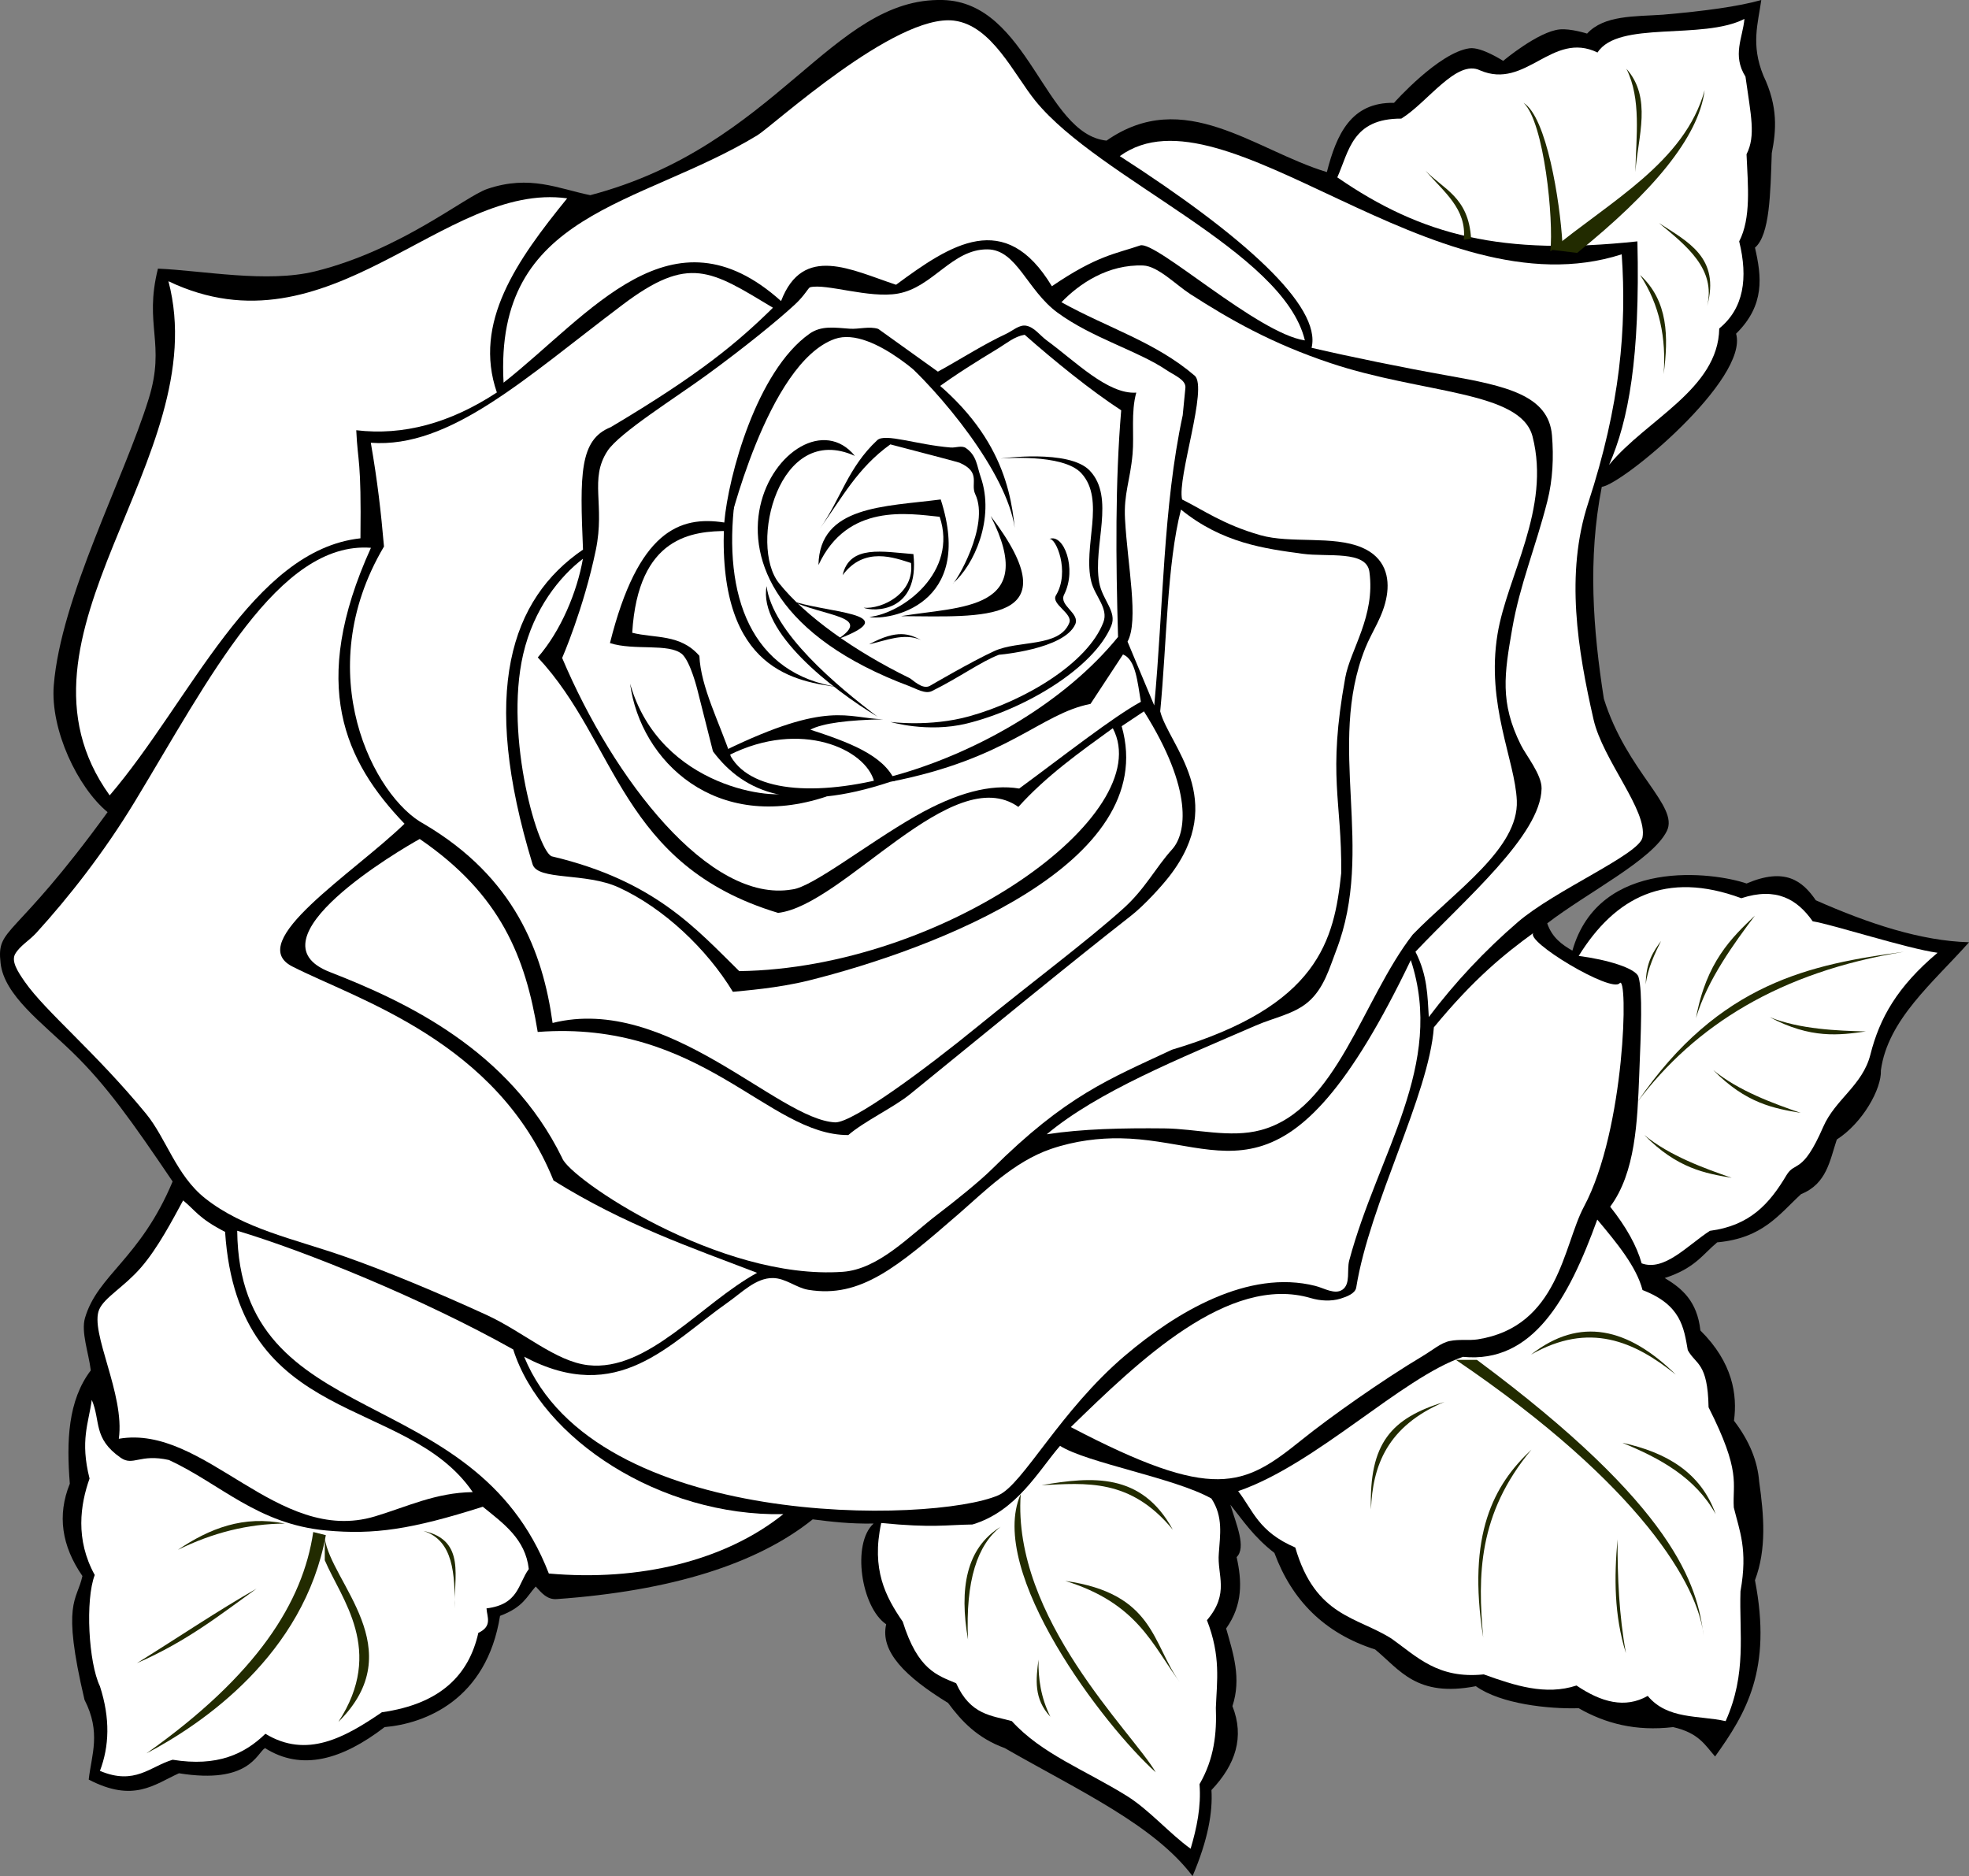
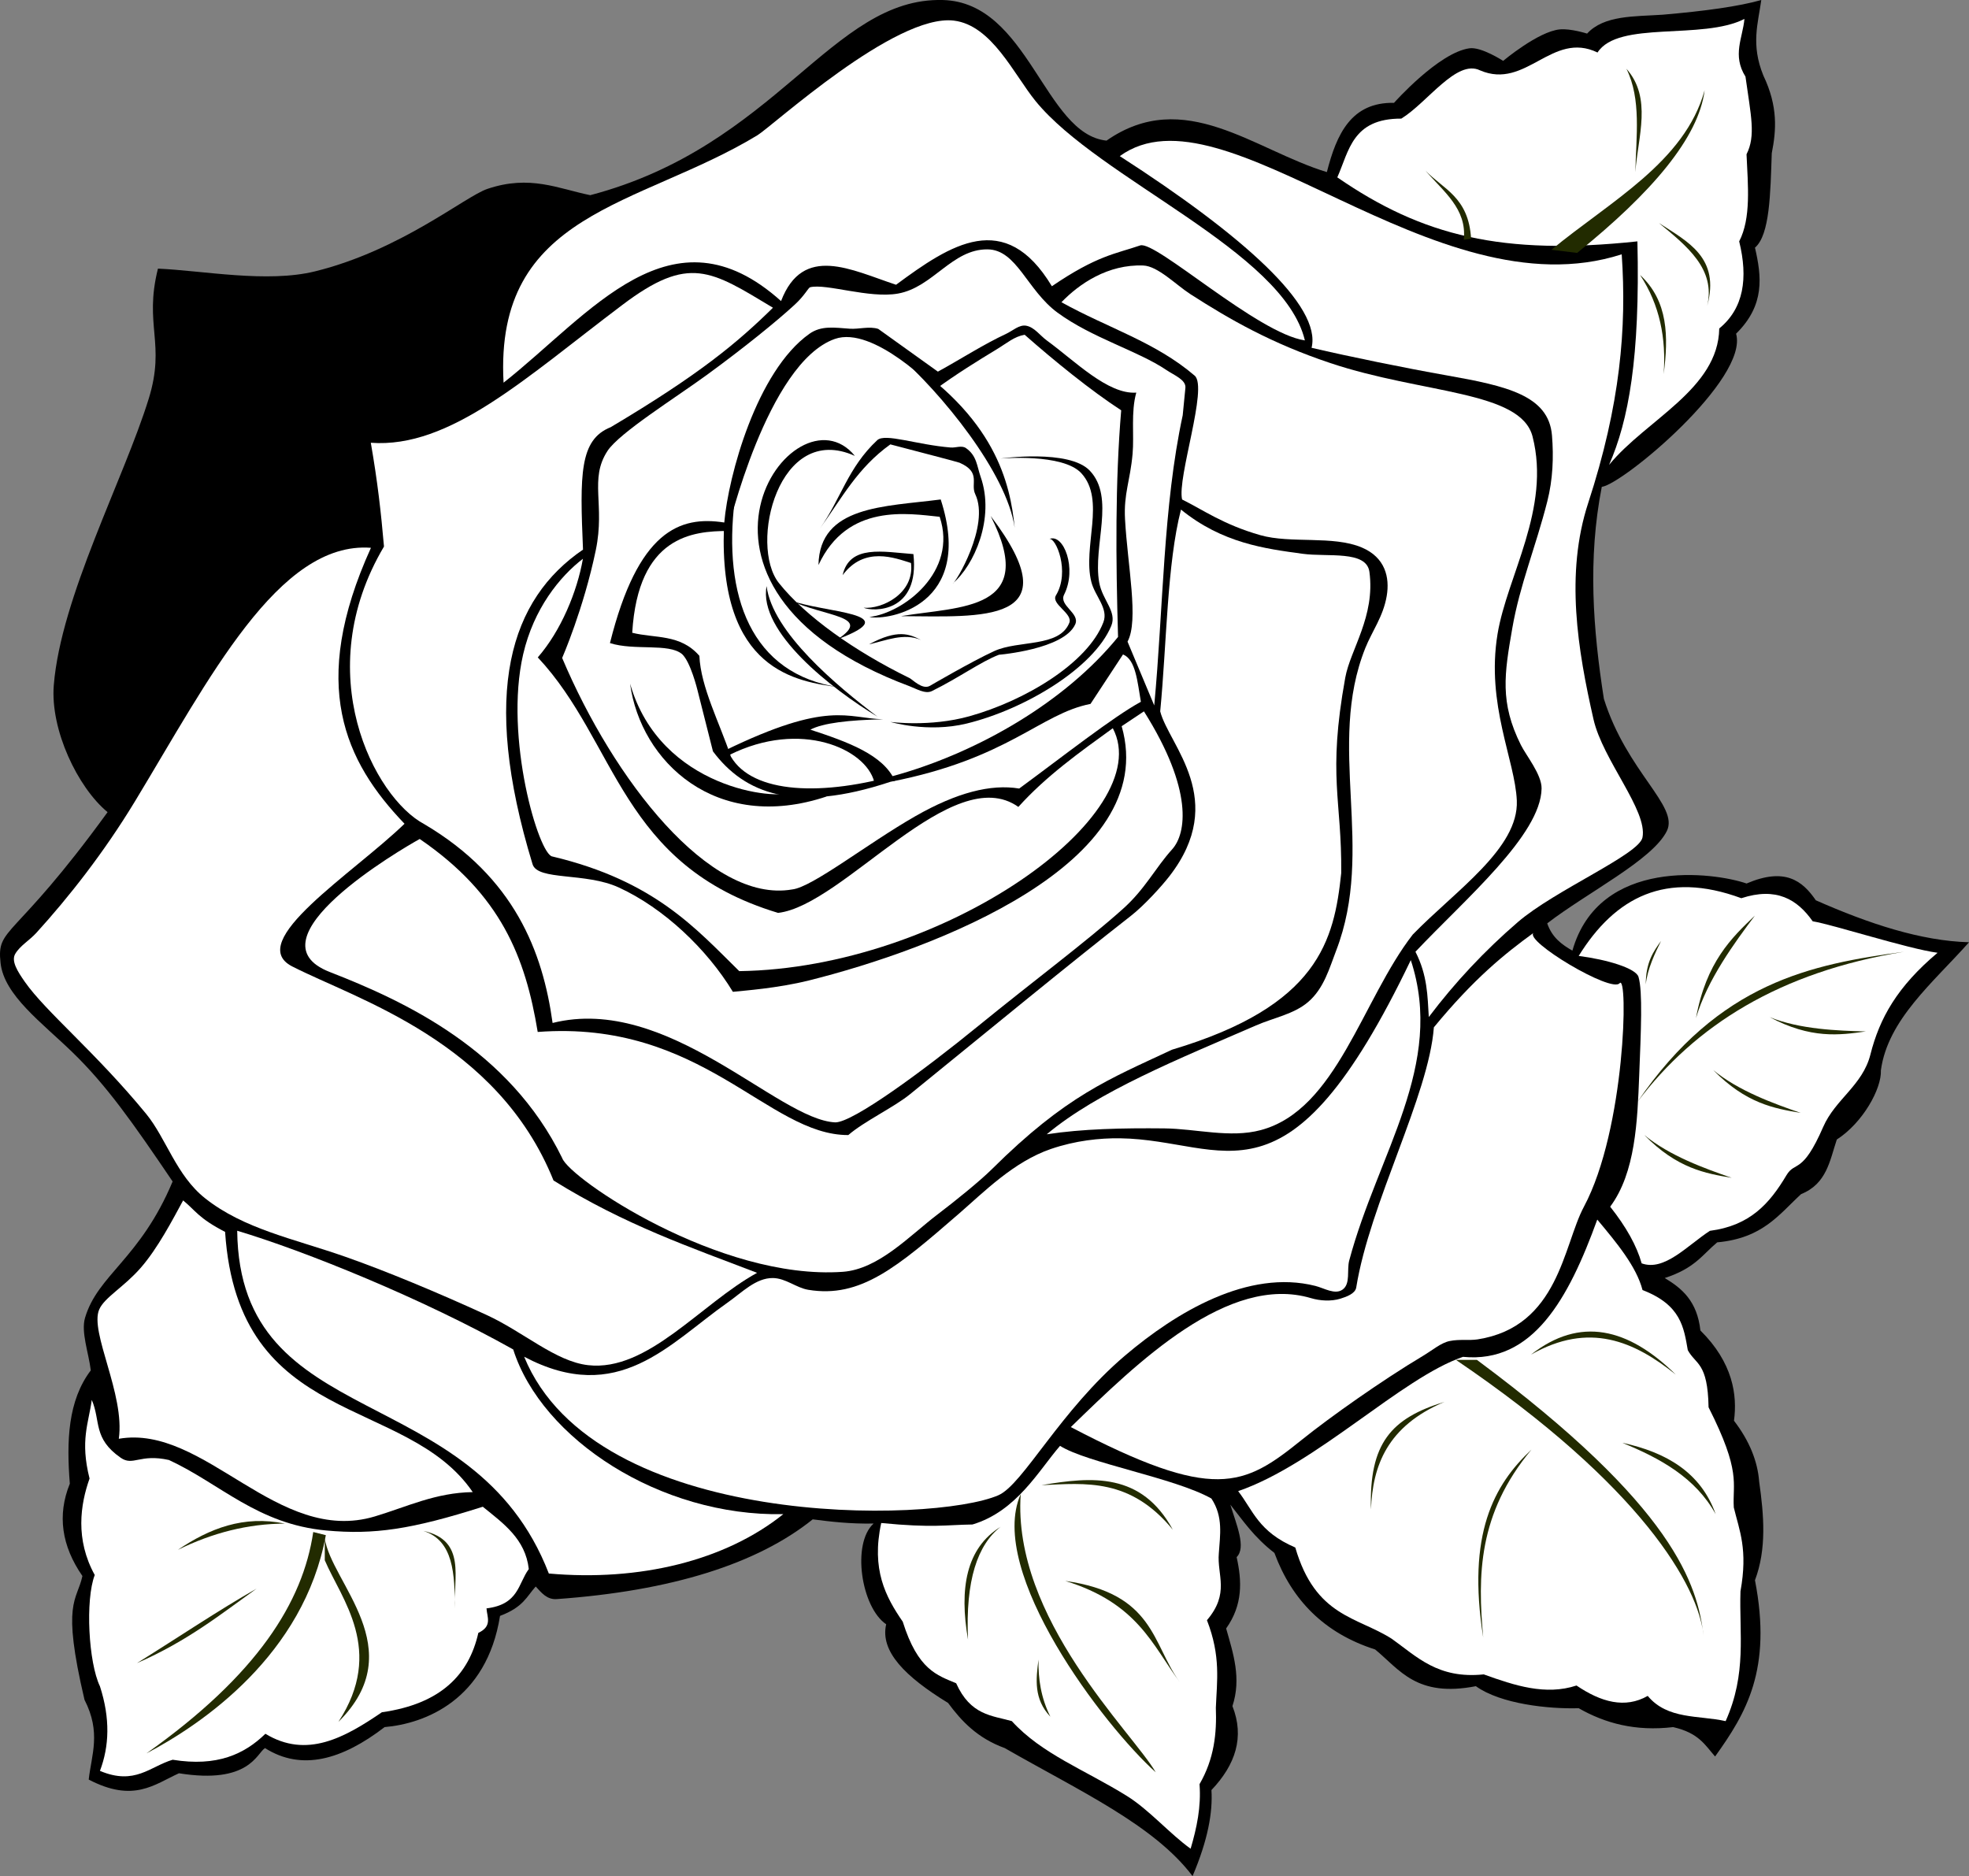
<svg xmlns="http://www.w3.org/2000/svg" viewBox="0 0 1992.7 1898.8">
  <rect x="0" y="0" width="1992.7" height="1898.8" fill="#808080" stroke="none" />
  <path d="m91.88 1386.9c-2.142-17.699-10.041-38.782-5.841-53.096 12.815-43.672 55.757-59.579 88.671-138.05-40.434-59.718-66.708-97.112-101.18-130.58-31.206-30.289-69.298-57.833-72.949-90.434-4.194-37.451 12.77-21.205 108.29-152.79-30.415-25.105-58.038-83.479-54.447-128.33 7.146-89.259 70.995-208.88 96.11-290.16 17.325-56.065-5.035-74.2 9.31-131.59 45.698 1.997 110.47 14.742 159.06 2.747 86.845-21.44 151.64-75.771 174.39-83.454 43.012-14.522 71.618-0.231 104.07 6.372 188.97-49.733 244.25-200.48 356.81-197.52 86.838 2.284 102.65 135.79 165.66 142.3 78.698-54.828 149.45 9.504 223 31.858 9.8-38.359 24.582-70.906 67.963-70.087 0 0 45.3-51.04 76.459-55.22 11.99-1.609 33.981 12.743 33.981 12.743s35.572-29.834 57.344-31.858c11.146-1.036 27.61 4.248 27.61 4.248 17.235-18.748 48.014-17.181 76.459-19.115 42.481-3.64 77.143-8.398 99.821-14.867-3.19 23.537-10.739 44.895 2.124 76.459 15.013 31.415 13.048 55.553 8.495 78.582-1.401 40.383-1.867 82.636-16.991 95.574 6.668 29.026 10.411 58.052-19.115 87.078 13.02 45.848-114.06 152-135.93 155.04-14.308 73.172-8.864 144.15 2.124 214.51 23.372 74.334 76.258 108.42 63.716 133.8-14.502 29.343-80.696 62.316-121.06 93.45 4.996 14.452 14.904 21.536 25.486 27.61 27.067-95.096 143.56-79.244 176.28-67.963 38.78-16.606 56.522-2.824 70.087 16.991 54.119 23.913 106.56 41.13 155.04 42.477-36.251 40.815-82.139 78.126-89.202 129.56 0.871 18.6-18.248 53.113-44.601 70.087-7.113 21.219-10.126 44.782-36.106 55.22-22.227 20.344-38.556 44.619-84.954 48.849-14.993 12.486-22.524 26.216-53.096 36.106 17.271 10.368 32.803 23.172 36.106 53.096 32.961 32.605 37.487 65.553 33.982 91.326 15.748 20.531 23.896 41.061 25.486 61.592 4.863 34.32 7.65 68.294-4.248 99.821 17.561 90.48-9.029 134.68-40.353 178.4-10.017-11.292-16.317-23.823-42.477-29.734-38.07 4.5-68.807-3.833-95.573-19.115-30.497 0.902-78.985-4.256-104.07-22.3-60.012 11.639-76.895-16.534-101.94-37.167-51.575-16.439-84.343-50.117-101.94-97.697-20.983-16.283-31.622-32.566-44.601-48.849 6.263 20.458 16.251 43.4 6.372 53.096 5.368 24.07 6.46 48.14-10.619 72.211 7.214 25.346 15.617 50.493 6.372 78.582 12.413 31.317 3.135 59.297-21.238 84.954 1.372 22.573-3.523 50.368-19.115 87.078-39.047-51.764-114.53-86.216-190.08-129.56-27.687-10.078-43.664-27.181-57.344-45.663-43.235-26.548-69.016-52.034-62.654-79.644-25.21-17.06-35.137-81.516-12.743-101.94-24.166 0.402-42.972-1.877-61.592-4.248-56.121 45.052-142.86 72.434-259.11 80.706-9.862 0.702-15.481-6.512-21.238-12.743-9.158 10.173-12.506 20.874-36.106 29.734-13.604 85.196-76.071 109.07-116.81 112.56-42.94 32.944-83.775 44.844-121.06 21.238-8.293 5.154-15.961 36.929-87.078 25.486-25.081 11.416-46 30.047-91.326 6.372 2.836-25.201 12.742-47.575-4.248-80.706-23.523-99.844-7.696-99.523-2.124-125.31-21.058-30.449-25.666-61.584-12.743-93.45-3.435-43.21-1.973-84.1 21.238-114.69z" />
  <g fill="#fff">
    <path d="m1353.4 179.51c11.917-26.734 15.188-59.643 64.778-59.468 26.552-16.327 55.88-60.402 79.644-48.849 46.652 20.108 72.764-40.378 118.94-18.053 21.073-32.69 105.96-12.212 148.67-33.982-1.715 19.124-12.553 36.727 1.062 58.406 5.5 39.618 10.563 59.681 1.062 78.582 1.411 31.714 4.76 64.59-7.434 88.14 9.143 37.315 4.632 67.801-20.177 88.14-1.006 61.514-73.904 92.218-111.5 138.05 19.687-44.864 31.459-108.29 28.672-226.19-136.38 14.541-217.59-5.36-303.71-64.778z" />
    <path d="m1597.7 967.46c36.832-59.402 88.187-86.645 164.6-58.406 35.362-11.569 56.584 1.1 72.211 23.362 20.816 3.384 95.962 27.747 126.37 31.858-40.786 34.336-58.615 66.012-67.963 103.01-7.912 31.309-35.574 45.18-47.787 73.273-21.189 48.741-28.384 34.094-37.168 48.849-16.985 28.529-36.706 50.998-77.521 56.282-23.008 15.035-46.017 41.256-69.025 32.92-4.956-17.699-15.575-36.814-31.858-57.344 25.661-34.493 27.547-86.56 29.365-132.54 1.806-45.688 3.641-85.358-0.693-100.02-2.591-8.761-31.872-17.552-60.53-21.238z" />
    <path d="m1616.5 1234.3c19.885 23.778 39.615 47.557 45.805 71.335 39.056 14.988 41.801 38.045 45.805 60.822 8.059 14.808 20.221 12.177 21.025 57.819 33.337 65.919 24.057 76.687 25.53 101.37 5.649 23.432 14.419 42.404 6.758 84.851-1.388 42.816 6.612 83.071-15.018 131.41-27.25-6.088-58.818-1.382-78.844-25.53-22.924 13.075-47.165 6.377-72.086-10.513-31.288 10.297-62.575 0.034-93.862-11.263-46.462 4.813-67.652-17.944-93.111-36.043-35.106-22.443-77.206-22.157-97.616-92.36-37.338-16.012-42.61-37.368-57.819-57.068 79.43-27.357 164.88-114.38 227.52-135.91 70.699 6.903 106.82-58.633 135.91-138.92z" />
    <path d="m1072.8 1463.3c27.047 17.267 116.14 32.427 153.18 53.314 12.213 18.522 8.718 37.044 7.509 55.566-1.905 22.002 11.301 40.226-12.014 67.58 14.222 36.547 10.064 61.606 9.011 88.606 0.978 25.781-1.595 51.561-16.52 77.342 1.757 22.966-2.826 44.347-9.011 65.328-20.895-14.906-41.952-39.374-64.443-53.367-42.456-26.415-86.176-42.452-116.52-75.787-20.284-5.713-41.758-5.869-56.317-38.296-19.225-8.134-38.72-13.441-54.064-62.324-17.437-25.293-31.956-52.878-21.776-99.869 52.285 5.107 65.608 1.866 92.36 1.502 44.738-13.441 66.898-54.542 88.606-79.595z" />
    <path d="m92.886 1416.8c-3.238 23.689-11.971 41.099-2.253 79.595-9.359 26.332-14.657 61.527 5.256 97.616-9.702 25.161-6.312 88.714 5.256 112.63 10.599 32.774 9.41 60.832 0 85.602 35.459 14.982 50.782-4.555 73.588-11.263 45.068 7.317 72.703-5.704 93.862-26.281 41.808 25.383 80.022 4.056 117.89-21.776 59.523-8.432 88.086-37.918 97.616-80.346 14.459-6.797 8.781-16.11 8.26-24.78 32.784-4.007 31.843-24.877 42.801-39.797-3.4-30.45-25.722-46.184-46.555-63.075-72.331 23.023-110.11 28.492-158.44 24.029-69.686-6.435-106.91-47.124-159.19-71.335-29.502-6.593-36.211 6.513-48.808-2.253-28.276-19.677-20.051-37.058-29.285-58.57z" />
  </g>
  <g fill="#fff">
    <path d="m185.33 1214.9c12.5 10.205 15.626 18.066 42.477 31.858 13.224 199.17 183.2 164.54 250.62 263.36-37.634 0.519-66.906 14.973-99.07 24.606-98.812 29.595-172.1-93.645-259.11-78.582 6.399-45.046-29.74-107.9-19.866-130.8 5.266-12.213 24.795-22.538 41.907-42.067 17.45-19.914 32.536-49.098 43.047-68.373z" />
    <path d="m240.06 1245.6c2.256 206.26 238.73 148.48 315.38 346.91 91.79 8.188 178.4-12.896 237.28-60.072-124.46 2.429-244.53-76.058-273.33-166.7-91.953-51.633-210.92-99.683-279.33-120.14z" />
    <path d="m530.46 1373.1c71.924 175.91 414.27 168.89 479.99 140.17 24.924-10.891 62.154-85.345 128.29-141.47 51.523-43.724 124.54-87.627 192.54-70.35 8.792 2.234 19.777 9.203 27.474 3.685 8.252-5.915 4.131-19.784 6.711-29.433 29.03-108.58 97.256-197.78 62.314-304.01-125.58 261.83-186.27 181.86-294.14 180.34-20.74-0.293-45.268 2.315-70.105 10.811-37.549 12.844-67.846 43.601-92.764 65.22-62.735 54.429-99.819 86.038-152.75 77.303-12.266-2.024-22.807-11.776-35.893-11.906-17.155-0.171-31.136 14.547-45.585 24.698-59.551 41.835-110.69 105.3-206.09 54.947z" />
    <path d="m1083.7 1444.3c145.03 75.976 174.83 60.36 233.35 13.21 29.174-23.505 82.051-60.793 122.95-85.211 9.887-5.903 18.3-13.282 27.057-15.077 10.138-2.078 19.782-0.339 28.407-1.691 82.04-12.858 86.601-95.153 107.52-134.24 42.109-78.674 45.009-236.93 36.106-226.19-8.362 10.089-96.787-42.882-87.078-50.972-29.429 21.362-60.277 46.271-100.88 95.574-5.176 69.191-64.79 177.84-78.582 263.36-0.987 6.119-9.74 9.353-15.965 11.27-9.485 2.92-20.643 2.199-29.77-0.515-83.51-24.831-175.28 64.542-243.11 130.48z" />
    <path d="m766.2 1288.2c-66.806-25.684-133.67-48.397-206.01-93.45-56.759-140.99-198.79-183.1-264.42-216.63-48.91-24.986 61.382-93.842 113.63-144.42-60.418-62.972-97.043-140.54-33.982-279.29-93.681-6.991-164.04 133.24-239.03 256.93-31.244 51.538-66.8 96.696-99.581 132.74-7.054 7.756-16.504 12.984-21.382 21.3-4.286 7.306 2.279 17.69 9.829 28.482 20.991 30.004 71.529 71.202 122.51 133.26 20.517 24.974 30.54 62.467 59.869 85.686 39.379 31.177 89.863 40.877 141.97 59.174 41.322 14.509 93.132 36.076 142.6 58.744 37.562 17.211 69.958 47.185 103.03 50.929 60.284 6.824 114.05-62.226 170.97-93.45v-1.22e-4z" />
-     <path d="m110.99 804.98c81.696-95.436 144.3-248.15 253.8-260.17 0.971-81.816-2.706-75.316-4.248-109.38 47.433 5.664 94.866-7.08 142.3-38.229-24.396-70.831 20.38-133.98 71.149-196.46-125.03-17.359-240.37 161.68-403.53 83.892 47.232 179.69-175.8 358.54-59.468 520.34z" />
    <path d="m509.63 387.31c-9.567-173.45 137.19-177.82 256.75-250.32 15.567-9.439 139.78-123.4 199.04-116.12 38.363 4.708 60.688 54.483 82.6 81.407 64.463 79.208 250.94 151.58 272.57 242.23-47.84-6.929-151.18-101.44-166.7-96.114-25.035 8.585-43.626 10.139-89.356 41.299-47.429-78.787-102.41-42.349-157.69-1.502-45.243-14.907-94.183-41.524-116.39 16.52-110.72-99.394-192.86 13.278-280.84 82.598z" />
    <path d="m1446 1029.3c26.522-35.15 56.532-67.129 89.985-95.979 37.733-32.541 122.9-68.489 126.27-85.738 5.349-27.352-40.178-78.302-49.573-119.59-15.961-70.147-28.819-147.21-5.367-218.94 32.558-99.592 39.058-177.42 33.915-251.67-190.56 61.401-402.11-176.16-507.97-99.376 124.72 80.364 204.52 151.72 194.1 193.99 39.305 9.175 94.488 20.429 137.25 28.002 59.964 10.618 102.7 20.154 106.04 60.604 1.816 21.975 0.893 44.695-4.718 66.78-11.898 46.83-27.775 84.238-35.451 128.5-8.001 46.134-12.811 74.989 8.733 118.15 5.279 10.574 21.153 29.915 20.923 43.998-0.769 47.159-77.512 112.03-127.65 165.2 12.246 23.961 12.17 44.842 13.516 66.079z" />
    <path d="m1074.2 305.88c18.093-18.734 47.045-38.529 82.83-37.167 14.802 0.563 33.227 19.7 47.826 29.082 39.708 25.517 81.744 49.675 141.55 69.676 93.462 31.256 192.69 27.792 204.6 74.337 18.668 72.987-25.782 141.14-35.446 199.94-11.748 71.48 17.811 127.66 19.517 168.55 2.019 48.414-62.076 91.038-105.32 135.54-51.25 65.988-76.947 177.36-153.79 197.9-31.21 8.345-65.389-1.4-97.712-1.729-42.06-0.428-82.833 0.432-118.92 5.977 52.001-43.486 133.58-76.217 211.76-110.18 17.863-7.761 38.278-11.35 52.663-23.619 16.202-13.818 21.706-34.565 28.426-51.961 39.995-103.54-10.108-206.97 29.535-306.3 6.78-16.988 18.142-31.864 21.683-52.709 3.212-18.904-1.507-39.057-25.212-49.117-29.12-12.358-71.906-3.69-102.68-12.469-37.471-10.691-57.822-25.557-79.186-36.112-5.206-21.866 26.488-113.52 12.743-125.31-39.866-34.187-88.001-48.26-134.86-74.335z" />
    <path d="m1195.2 515.71c-14.166 54.959-14.398 135.46-21.025 204.24 8.693 34.275 69.436 89.356 9.261 166.9-7.976 10.278-25.439 29.514-38.964 40.086-64.916 50.747-138.6 111.57-223.52 180.51-16.587 13.466-46.165 27.242-62.436 41.312-81.322 0.312-148.11-116.89-314.33-104.35-12.467-75.662-37.234-139.06-119.42-195.31-18.582 10.257-175.71 101.92-90.832 134.71 75.678 29.523 181.25 78.292 235 188.18 7.039 20.476 159.14 124.02 283.91 115.18 36.48-2.583 67.877-36.747 96.04-58.117 17.767-13.482 42.969-33.868 54.893-45.711 75.36-74.844 118.9-91.232 182.39-120.99 148.65-44.308 164.03-110.83 171.2-178.71 0.715-74.864-14.043-97.444 4.078-197.77 5.139-28.455 30.547-62.085 24.456-107.09-2.986-22.062-42.17-14.856-67.542-18.307-38.1-5.183-81.252-10.67-123.19-44.768z" />
    <path d="m1157.7 719.95l-22.527 15.018c39.841 139.16-190.66 226-316.77 257.38-31.596 7.862-65.597 10.253-76.695 11.437-26.472-43.566-69.988-84.688-115.43-105.58-33.852-15.563-82.155-6.671-87.312-23.575-53.313-174.74-22.117-268.41 51.061-318.38-3.21-76.001-3.688-111.22 27.981-123.89 90.015-53.489 128.33-85.622 164.25-120.91-62.722-37.709-84.842-54.028-152.59-2.71-97.579 73.512-174.1 145.35-254.39 139.37 6.879 39.668 10.24 69.689 13.334 105.02-75.867 127.91-9.874 254.16 40.73 280.94 91.393 53.966 120 129.39 129.9 201.24 116.73-29.147 227.73 97.911 286.09 100.62 17.851 0.135 88.83-52.01 144.7-97.574 56.151-45.79 109.12-85.083 146.27-118.38 22.655-20.2 32.931-41.59 49.933-60.378 14.365-15.873 21.698-60.026-28.534-139.67z" />
    <path d="m589.92 565.52c-23.505 18.052-49.794 50.567-60.458 96.652-19.531 84.402 16.022 203.54 29.656 204.67 103.66 24.706 145.37 73.251 189.03 116.01 206.94-2.831 424.06-158.58 378.05-245.84-33.616 24.35-67.462 48.414-95.574 79.644-66.57-47.168-176.9 99.666-243.18 107.26-159.77-48.193-162.4-172.25-243.18-258.58 23.399-26.851 39.815-66.35 45.663-99.821z" />
    <path d="m1141.1 649.37c11.656-21.456 0-77.096-2.54-124-1.401-25.813 5.19-38.511 7.654-65.985 1.706-19.025-1.815-42.277 3.747-62.027-28.766 2.036-62.265-32.206-90.584-52.811-6.894-5.016-12.412-13.317-20.781-14.892-7.054-1.327-13.619 5.077-20.428 8.252-22.994 10.721-45.988 25.632-68.982 38.215l-60.347-43.248c-8.916-2.926-19.696 0.429-28.709-0.188-15.461-1.058-28.819-3.491-41.013 5.165-53.298 37.833-82.068 143.86-86.12 190.97-45.233-7.086-87.305 8.482-115.7 122.03 24.86 7.909 59.378-0.204 73.002 11.157 8.655 7.966 15.55 36.335 15.55 36.335l15.691 62.075c31.834 42.555 82.851 63.007 179.56 30.814 119.84-23.426 151.43-68.842 202.54-78.838l32.879-50.042c12.939 5.115 14.622 27.918 18.092 47.912-28.084 15.22-79.535 55.755-123.14 87.788-28.682-4.766-63.265 4.081-105.07 27.967-48.745 27.85-104.26 71.947-124.7 74.155-83.764 14.559-181.01-111.73-232.78-234.28 0 0 21.778-49.86 34.064-109.21 9.549-46.132-6.869-71.604 11.779-100.25 11.928-18.324 69.26-54.11 100.62-77.014 37.522-27.398 70.413-54.066 88.847-71.01 10.26-9.43 13.808-17.256 15.651-17.704 16.43-3.991 59.604 11.571 88.844 6.415 35.507-6.261 54.696-45.126 90.748-44.748 29.643 0.31 39.82 41.329 70.831 64.079 34.948 25.638 81.359 38.579 110.12 58.022 7.98 5.395 20.047 9.898 19.242 18.096l-2.718 27.699c-19.989 92.703-19.57 195.61-28.819 293.68l-27.032-64.577z" />
    <path d="m946.73 394.02c20.912-15.365 43.561-29.334 61.403-40.135 11.217-6.79 18.285-13.291 28.861-15.086 29.557 26.059 66.893 56.447 97.697 76.459-6.128 73.081-5.478 150.68-3.186 229.38-107.75 132.44-347.86 196.6-391.85 121.06-11.404-34.178-30.504-70.28-31.858-101.94-19.299-22.327-44.854-17.547-67.963-23.362 5.939-98.304 61.713-102.88 96.635-103.01 0 0 39.84-170.03 108.32-194.33 39.259-13.933 101.94 50.972 101.94 50.972z" />
  </g>
  <g fill="#222b00">
    <path d="m1570.1 252.78c59.526-49.097 134.9-88.683 155.04-161.41-6.034 48.075-53.676 103.79-129.02 164.6l-26.017-3.186z" />
    <path d="m1488.8 241.63c-2.491-42.368-28.144-49.994-46.194-69.025 17.7 20.973 42.304 38.493 38.76 70.087l7.433-1.062z" />
-     <path d="m1581.2 245.88c-2.491-42.368-15.933-127.51-39.291-141.77 20.885 19.38 30.623 118.67 27.079 150.26l12.212-8.495z" />
    <path d="m1646 69.599c26.184 29.6 11.697 68.442 9.026 104.6 0.778-36.129 6.207-73.808-9.026-104.6z" />
    <path d="m1678.9 225.7c28.451 23.464 57.638 46.637 48.849 83.892 13.402-49.031-19.869-64.939-48.849-83.892z" />
    <path d="m1659.8 278.27c20.011 30.439 26.517 64.254 23.893 100.35 4.884-37.734 4.801-73.812-23.893-100.35z" />
    <path d="m1657.2 1115.1c58.122-77.109 143.7-131.34 269.73-151.86-93.796 12.726-187.04 30.835-269.73 151.86z" />
    <path d="m1716.4 1030.4c11.284-38.535 38.914-76.146 59.63-103.75-23.657 22.442-49.34 47.211-59.63 103.75z" />
    <path d="m1665.6 996.33c1.572-15.58 9.477-31.975 15.447-44.037-7.466 10.295-15.543 21.627-15.447 44.037z" />
    <path d="m1790.9 1029.4c30.629 12.392 69.007 13.763 97.396 14.486-26.561 3.809-55.658 7.738-97.396-14.486z" />
    <path d="m1733.9 1083c25.432 21.093 61.589 34.033 88.423 43.326-26.466-4.421-55.385-9.497-88.423-43.326z" />
    <path d="m1664.1 1148.7c25.432 21.093 61.589 34.033 88.423 43.326-26.466-4.421-55.385-9.497-88.423-43.326z" />
    <path d="m1494.7 1376.3c200.94 149.11 223.21 228.12 229.38 279.29-4.773-49.817-62.742-151.89-250.62-279.29h21.238z" />
    <path d="m1549.4 1371c49.597-38.939 98.363-27.194 146.55 20.177-42.091-33.756-87.606-53.815-146.55-20.177z" />
    <path d="m1641.8 1460.2c38.642 15.834 74.091 35.352 94.511 72.211-15.008-42.137-49.848-62.553-94.511-72.211z" />
-     <path d="m1637 1557.9c-3.444 38.406-3.518 76.813 8.495 115.22-6.933-38.406-8.601-76.813-8.495-115.22z" />
    <path d="m1549.9 1467.1c-54.331 65.131-54.446 127.74-48.848 190.08-16.513-104.57 10.604-154.32 48.848-190.08z" />
    <path d="m1461.8 1418.8c-53.928 16.577-76.367 41.821-74.335 108.85 1.726-44.351 16.366-84.182 74.335-108.85z" />
    <path d="m1033 1512.1c-8.762 125.81 113.14 241.11 136.66 281.59-52.086-46.632-171.47-202.85-136.66-281.59z" />
    <path d="m1054 1503.1c51.297-8.761 101.28-13.043 132.91 45.054-42.97-52.347-87.996-47.101-132.91-45.054z" />
    <path d="m1078.1 1600c73.043 22.542 87.928 64.469 115.64 102.12-27.853-38.444-25.418-89.359-115.64-102.12z" />
    <path d="m1051 1679.6c-0.375 19.273 2.409 38.546 12.014 57.819-16.99-17.974-14.584-37.888-12.014-57.819z" />
    <path d="m1012.7 1545.2c-35.033 21.668-41.98 62.486-33.039 114.14-2.687-60.176 9.71-95.985 33.039-114.14z" />
    <path d="m317.01 1550.5c-10.4 70.865-56.707 144.72-168.85 224.07 56.63-29.72 159.47-99.808 181.59-220.88l-12.743-3.186z" />
    <path d="m328.69 1579.1c16.731 39.364 61.133 91.121 13.805 163.54 74.353-73.524-7.712-140.99-13.805-185.84v22.3z" />
    <path d="m428.51 1549.4c43.988 9.51 30.069 47.973 31.858 78.582-0.193-34.725-1.186-68.795-31.858-78.582z" />
    <path d="m259.66 1607.8c-38.878 22.128-77.37 48.151-121.06 75.397 51.404-22.352 86.189-50.49 121.06-75.397z" />
    <path d="m288.34 1542c-37.561 0.115-73.587 9.445-108.32 26.548 31.942-21.637 66.514-35.197 108.32-26.548z" />
  </g>
  <path d="m799.85 801.56c-11.853 8.573-131.54-2.434-162.19-109.63 10.62 78.586 86.743 151.7 198.99 114.14l-36.794-4.505z" />
  <path d="m738.28 764.01c72.077-35.91 137.74-6.086 146.42 27.032l21.025-0.751c-11.663-26.449-47.914-39.461-85.602-51.812 12.589-6.761 39.006-9.75 73.588-10.513-36.763-1.078-55.1-19.433-159.94 31.538l4.505 4.505z" />
  <path d="m850.16 695.68c-43.736-5.838-122.74-16.349-117.52-161.82l10.888-27.408c-11.72 95.617 15.588 176.27 106.63 189.23z" />
  <path d="m775.82 593.19c5.875 46.698 71.2 101.08 112.26 132.16-45.92-27.723-120.89-85.776-112.26-132.16z" />
  <path d="m1012.6 464.08s63.063-5.568 81.768 14.867c24.841 27.138 1.133 74.226 10.088 109.91 3.649 14.539 17.555 26.879 12.212 40.884-15.784 41.379-79.337 79.472-135.6 95.158-39.99 11.15-79.973 5.725-79.973 5.725s37.728 11.269 77.151 1.669c58.581-14.265 128.6-56.008 146.38-98.835 6.038-14.54-9.038-26.014-12.212-44.07-6.55-37.261 16.515-85.681-9.557-113.1-20.924-22.001-90.264-12.212-90.264-12.212z" />
  <path d="m1061.9 545.5c6.583-1.881 21.326 32.984 6.758 57.068-5.33 8.812 17.327 18.216 13.516 27.783-9.996 25.093-51.262 17.334-75.84 28.534-22.522 10.263-65.328 35.292-65.328 35.292-7.62 4.116-17.386-6.394-20.554-7.941-55.473-27.09-105.27-62.429-132.15-96.134-30.617-38.399-0.548-163.68 76.862-128.7-60.96-74.952-213.02 132.92 55.428 233.15 6.551 2.446 15.811 8.165 22.477 4.887 27.47-13.512 50.034-30.073 67.956-36.794 0 0 65.831-5.396 77.154-30.787 5.036-11.292-16.827-18.994-11.264-30.036 13.322-26.439-0.499-62.295-15.018-56.317z" />
  <path d="m828.32 571.87c29.217-62.936 90.828-52.043 122.65-48.849 18.673 55.581-36.59 97.487-71.149 101.41 19.292 3.894 106.96-11.449 72.211-118.94-56.714 7.403-122.62 6.058-123.71 66.37z" />
  <path d="m852.76 582.12c21.988-29.692 52.955-17.404 69.21-12.325 3.779 30.992-29.538 46.923-47.985 45.265 9.645 4.099 57.017 5.499 50.418-54.29-30.374-2.221-64.607-9.99-71.643 21.35z" />
  <path d="m829.92 534.7c21.176-30.03 28.147-61.416 57.875-89.202 7.87-7.356 39.632 4.612 74.336 7.413 5.091 0.411 11.158-2.378 15.396 0.551 11.1 7.671 11.135 18.318 14.906 29.079 14.758 42.116-6.75 89.909-28.18 107.91 2.391 0.217 37.918-58.384 22.727-90.33-5.083-10.69 6.298-22.056-15.824-31.792-1.862-0.82-42.288-11.28-70.087-18.584-33.342 23.917-48.88 54.117-71.149 84.954z" />
  <path d="m907.44 358.16c100.67 63.351 114.96 131.59 119.47 176.01-7.955-55.592-74.528-136.97-119.47-176.01z" />
  <path d="m1002.6 522.23c83.715 110.24-9.739 101.67-90.858 101.37 60.3-10.095 139.78-5.05 90.858-101.37z" />
  <path d="m847.91 646.87c71.319-26.932-14.728-26.25-49.559-39.797 36.814 17.504 85.199 16.056 49.559 39.797z" />
  <path d="m879.45 652.13c17.521-3.941 35.042-11.793 52.563-4.505-11.579-5.761-23.373-11.258-52.563 4.505z" />
</svg>